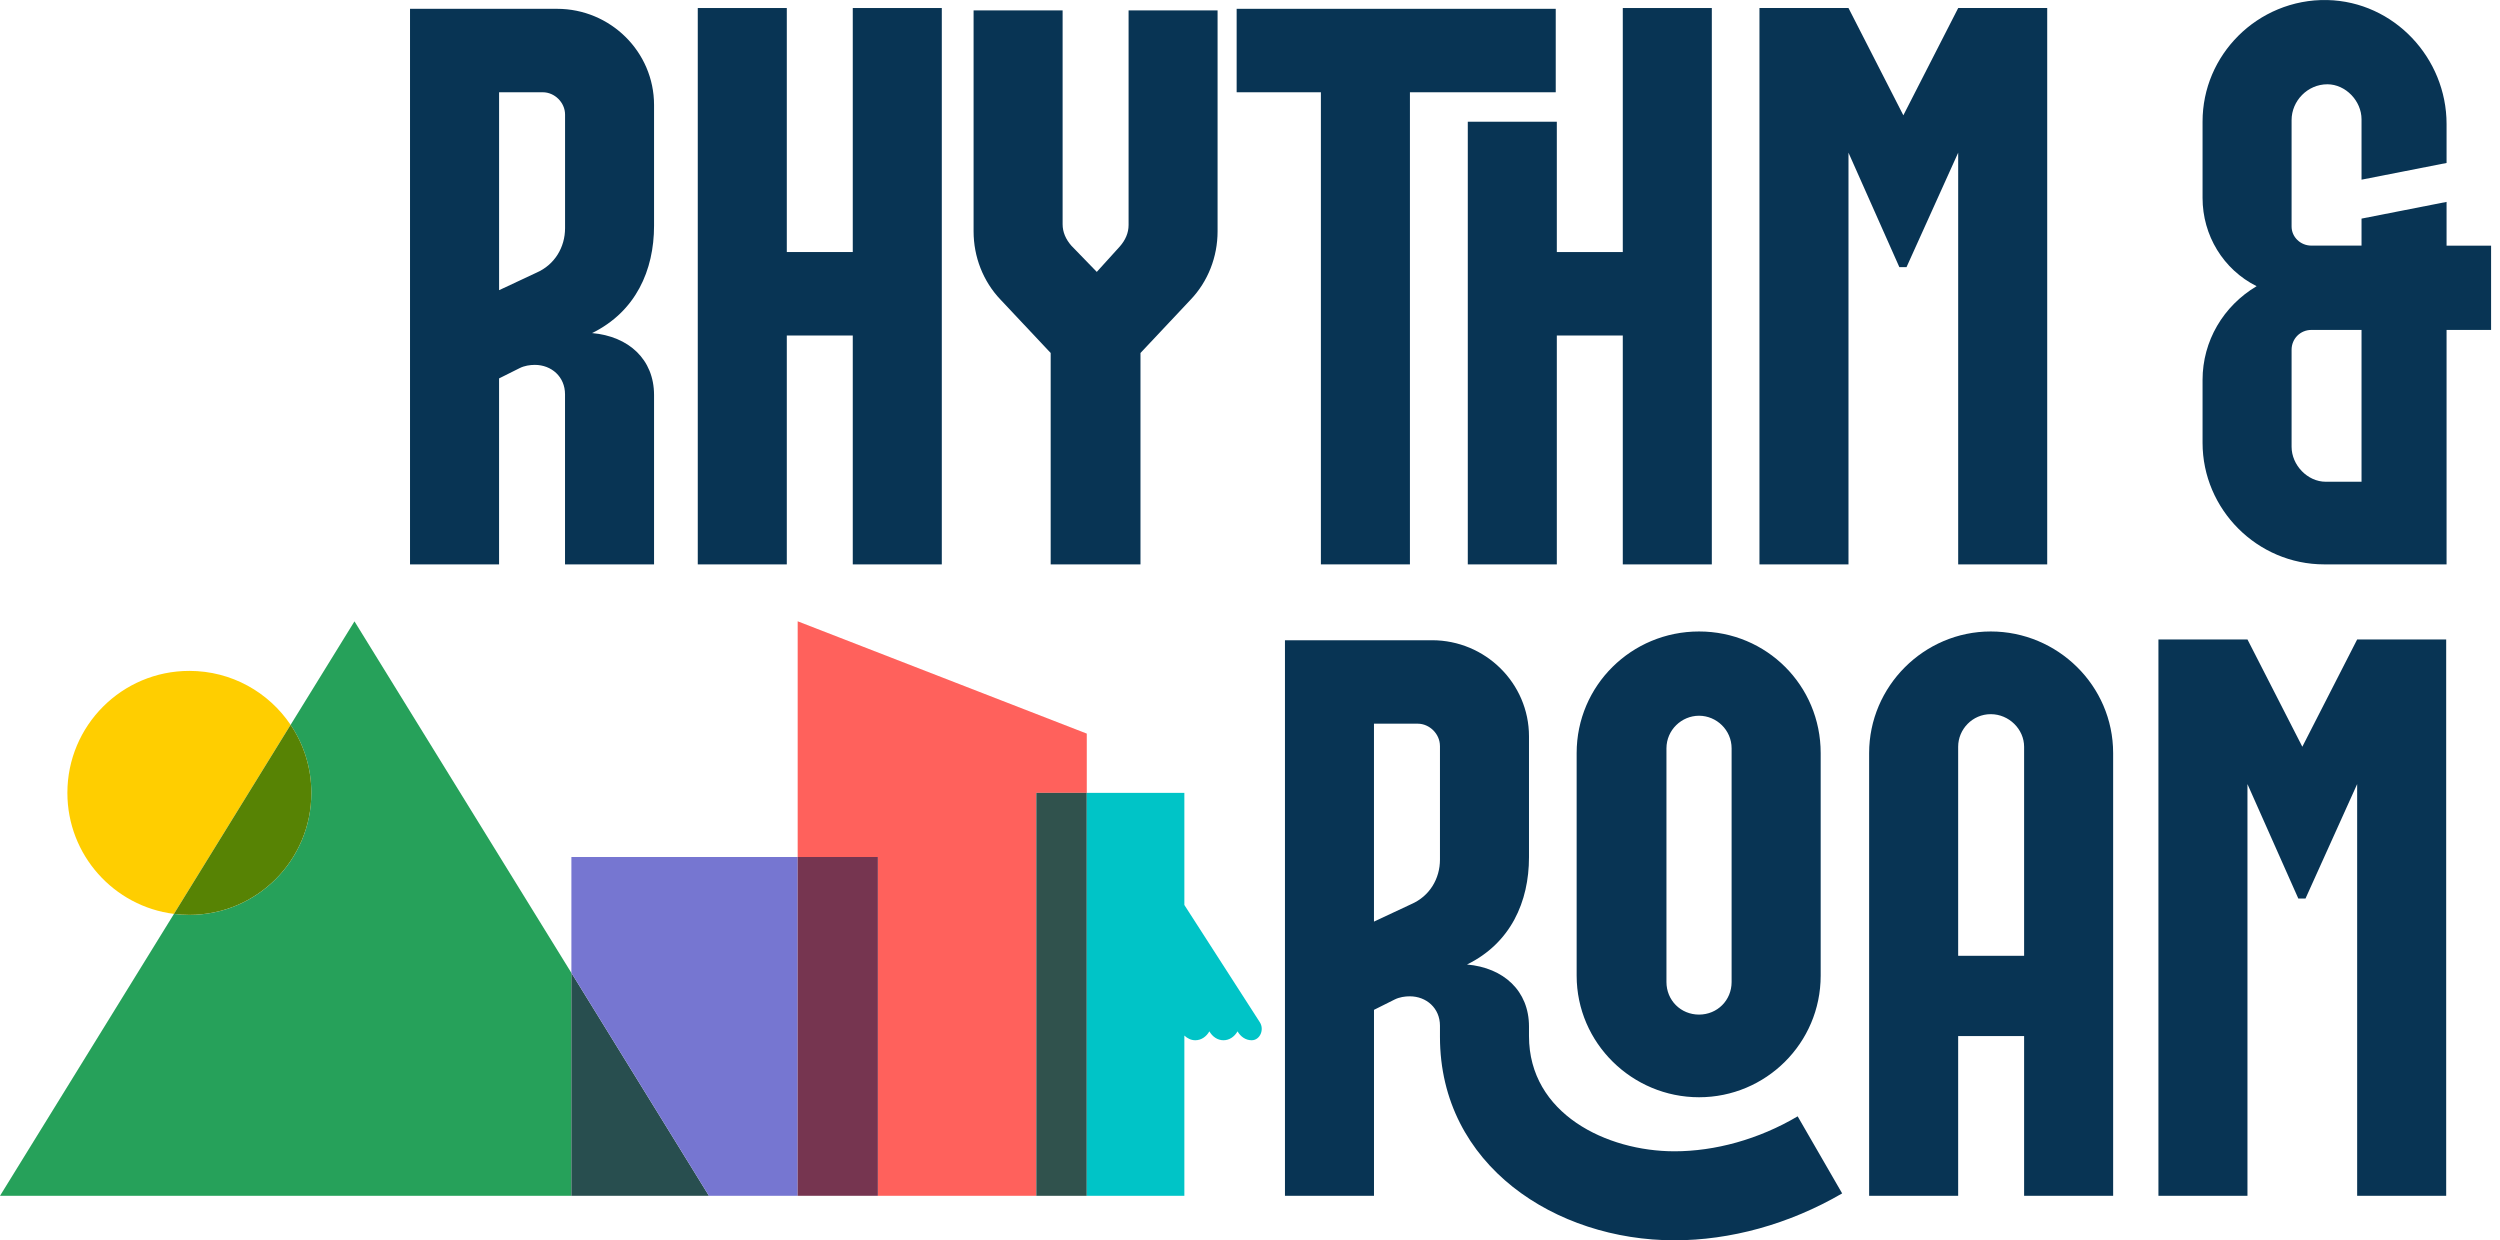
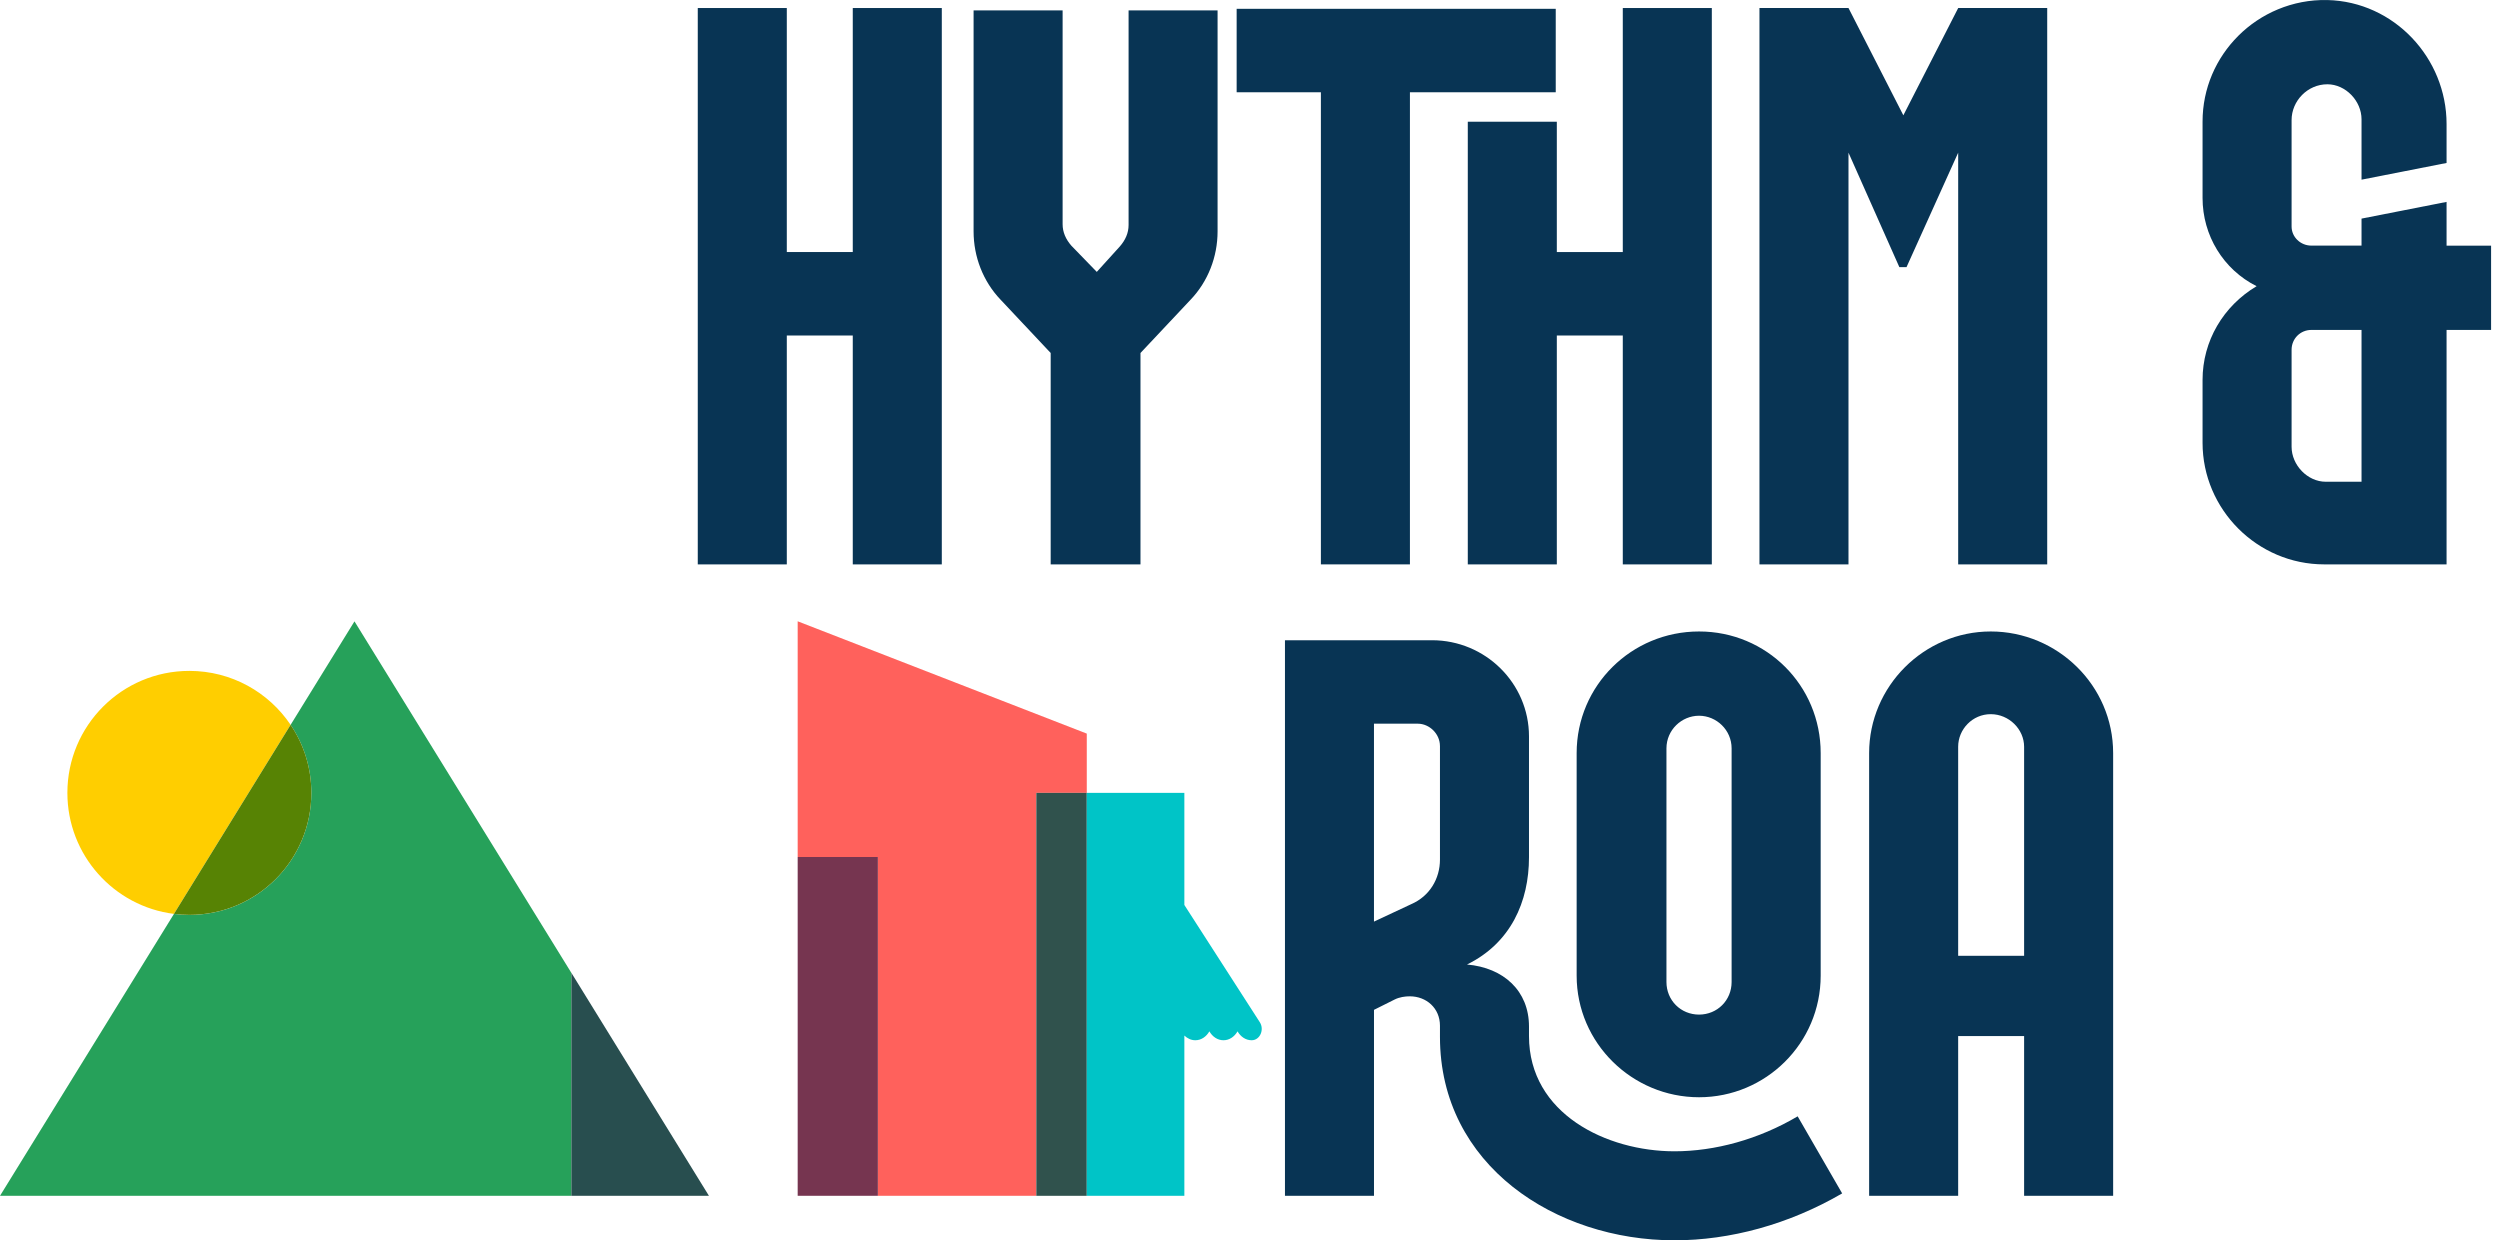
<svg xmlns="http://www.w3.org/2000/svg" width="129" height="64" viewBox="0 0 129 64" fill="none">
-   <path d="M33.749 5.417V11.651C33.749 13.948 32.806 16.08 30.55 17.187C32.437 17.352 33.749 18.541 33.749 20.386V29.122H29.155V20.345C29.155 19.443 28.459 18.828 27.597 18.828C27.352 18.828 27.064 18.87 26.818 18.993L25.752 19.526V29.123H21.157V0.455H28.745C31.493 0.455 33.749 2.67 33.749 5.418V5.417ZM25.752 14.974L27.68 14.071C28.623 13.661 29.157 12.759 29.157 11.774V5.909C29.157 5.293 28.623 4.761 28.009 4.761H25.753V14.974H25.752Z" fill="#083454" />
  <path d="M44.003 0.414H48.597V29.123H44.003V17.312H40.599V29.123H36.005V0.414H40.599V13.005H44.003V0.414Z" fill="#083454" />
  <path d="M58.233 0.538H62.827V11.939C62.827 13.251 62.335 14.523 61.433 15.466L58.849 18.214V29.123H54.215V18.214L51.632 15.466C50.729 14.523 50.237 13.251 50.237 11.939V0.538H54.831V11.57C54.831 11.98 54.995 12.349 55.282 12.677L56.594 14.03L57.783 12.718C58.07 12.39 58.235 12.021 58.235 11.611V0.538H58.233Z" fill="#083454" />
  <path d="M80.276 0.455V4.761H72.752V29.122H68.158V4.761H63.811V0.455H80.276Z" fill="#083454" />
  <path d="M83.736 0.414H88.33V29.123H83.736V17.312H80.332V29.123H75.738V6.281H80.332V13.006H83.736V0.415V0.414Z" fill="#083454" />
  <path d="M105.636 0.414V29.123H101.042V7.878L98.376 13.785H98.007L95.382 7.878V29.123H90.788V0.414H95.382L98.213 5.95L101.043 0.414H105.637H105.636Z" fill="#083454" />
  <path d="M126.243 12.677H128.54V17.024H126.243V29.122H119.927C116.482 29.122 113.652 26.292 113.652 22.847V19.606C113.652 17.597 114.719 15.793 116.441 14.767C114.719 13.906 113.652 12.142 113.652 10.214V6.277C113.652 4.554 114.348 2.995 115.498 1.847C116.645 0.7 118.287 -0.039 120.092 0.002C123.536 0.084 126.243 2.995 126.243 6.4V8.409L121.855 9.271V6.154C121.855 5.21 121.035 4.349 120.092 4.349C119.066 4.349 118.246 5.21 118.246 6.195V11.69C118.246 12.223 118.697 12.674 119.271 12.674H121.855V11.28L126.243 10.418V12.674V12.677ZM121.855 17.024H119.271C118.697 17.024 118.246 17.475 118.246 18.05V23.054C118.246 23.997 119.066 24.858 120.009 24.858H121.855V17.025V17.024Z" fill="#083454" />
  <path d="M95.053 61.581C92.305 63.18 89.27 64 86.4 64C80.289 64 74.302 60.145 74.302 53.501V52.926C74.302 52.024 73.605 51.41 72.744 51.41C72.499 51.41 72.211 51.451 71.965 51.574L70.898 52.108V61.704H66.304V33.036H73.892C76.64 33.036 78.896 35.251 78.896 37.999V44.233C78.896 46.53 77.953 48.663 75.697 49.769C77.584 49.934 78.896 51.123 78.896 52.969V53.461C78.896 57.48 82.915 59.407 86.401 59.407C88.493 59.407 90.749 58.792 92.759 57.603L95.056 61.581H95.053ZM74.301 38.49C74.301 37.874 73.767 37.342 73.153 37.342H70.897V47.555L72.825 46.652C73.769 46.242 74.302 45.34 74.302 44.355V38.49H74.301ZM81.355 50.343V38.859C81.355 35.373 84.185 32.584 87.671 32.584C91.157 32.584 93.947 35.373 93.947 38.859V50.343C93.947 53.829 91.116 56.618 87.671 56.618C84.227 56.618 81.355 53.829 81.355 50.343ZM85.989 50.672C85.989 51.615 86.727 52.353 87.67 52.353C88.614 52.353 89.351 51.615 89.351 50.672V38.614C89.351 37.67 88.572 36.932 87.67 36.932C86.768 36.932 85.989 37.67 85.989 38.614V50.672Z" fill="#083454" />
  <path d="M109.038 38.859V61.703H104.444V53.46H101.041V61.703H96.447V38.859C96.447 35.414 99.277 32.584 102.722 32.584C106.167 32.584 109.038 35.373 109.038 38.859ZM104.444 49.318V38.532C104.444 37.63 103.666 36.851 102.722 36.851C101.779 36.851 101.041 37.63 101.041 38.532V49.318H104.444Z" fill="#083454" />
-   <path d="M126.223 32.995V61.704H121.629V40.459L118.963 46.366H118.594L115.969 40.459V61.704H111.375V32.995H115.969L118.8 38.531L121.63 32.995H126.224H126.223Z" fill="#083454" />
  <path d="M56.078 37.854V40.913H53.475V61.703H45.298V44.22H41.16V32.059L56.078 37.854Z" fill="#FF615C" />
  <path d="M29.484 50.2V61.704H0L8.976 47.159C9.237 47.192 9.502 47.209 9.772 47.209C13.248 47.209 16.066 44.391 16.066 40.914C16.066 39.613 15.671 38.405 14.995 37.403L18.291 32.062L29.483 50.201L29.484 50.2Z" fill="#26A15A" />
  <path d="M14.995 37.4L8.976 47.157C5.876 46.767 3.477 44.119 3.477 40.912C3.477 37.436 6.295 34.618 9.77 34.618C11.946 34.618 13.864 35.721 14.994 37.4H14.995Z" fill="#FFCE00" />
  <path d="M16.066 40.913C16.066 44.39 13.248 47.208 9.772 47.208C9.502 47.208 9.237 47.191 8.976 47.157L14.995 37.4C15.671 38.404 16.066 39.611 16.066 40.912V40.913Z" fill="#578304" />
  <path d="M36.581 61.703H29.484V50.2L36.581 61.703Z" fill="#284E4F" />
-   <path d="M41.16 44.221V61.703H36.581L29.484 50.2V44.221H41.16Z" fill="#7676D1" />
  <path d="M45.298 44.221H41.16V61.703H45.298V44.221Z" fill="#763550" />
  <path d="M56.078 40.913H53.475V61.704H56.078V40.913Z" fill="#30524D" />
  <path d="M61.113 40.913H56.078V61.704H61.113V53.435C61.266 53.581 61.46 53.677 61.678 53.677C61.989 53.677 62.249 53.488 62.404 53.218C62.559 53.488 62.82 53.677 63.131 53.677C63.442 53.677 63.701 53.488 63.857 53.218C64.013 53.488 64.273 53.677 64.583 53.677C64.586 53.677 64.59 53.677 64.592 53.677C65.016 53.672 65.252 53.127 65.006 52.746L61.113 46.697V40.913Z" fill="#00C4C7" />
</svg>